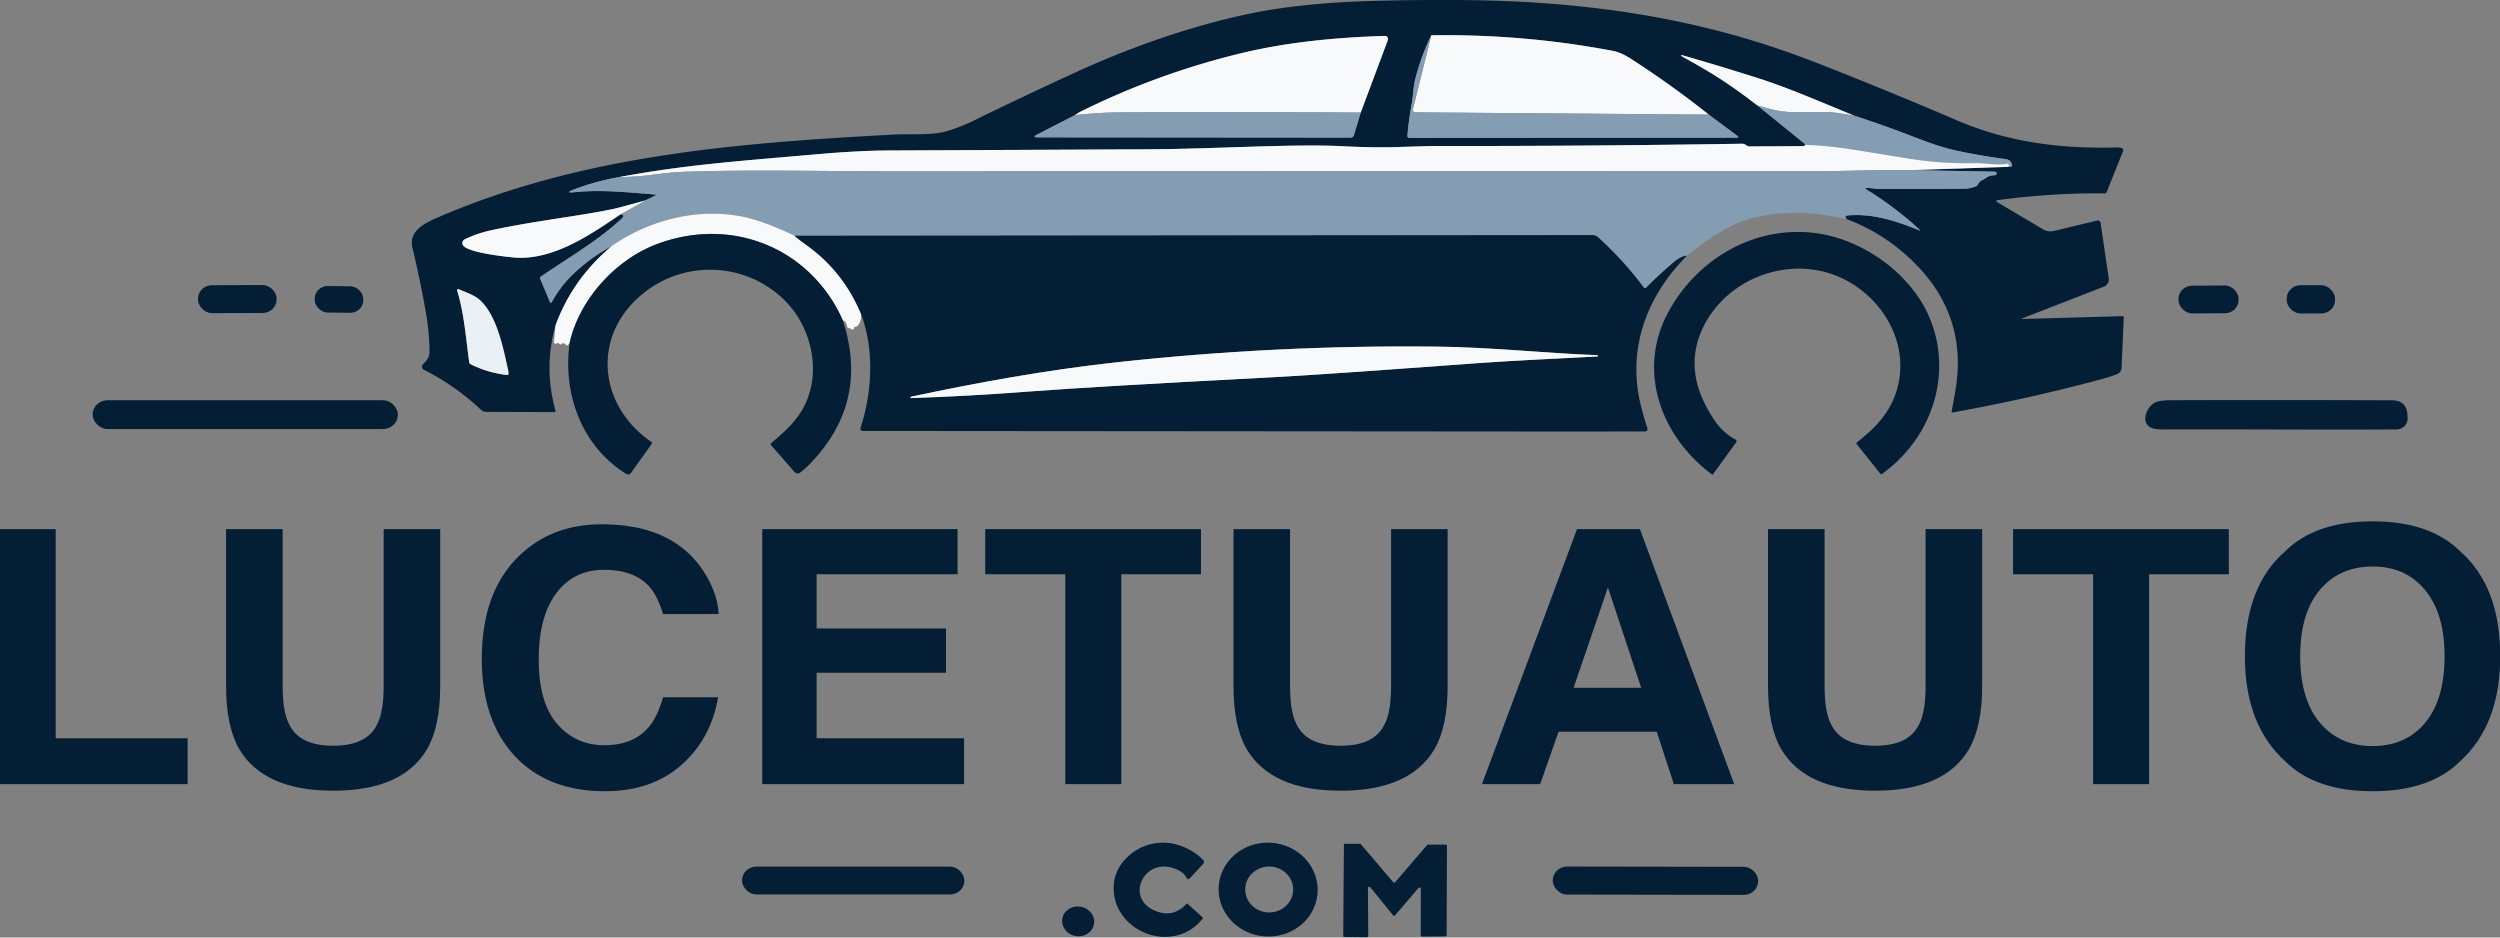
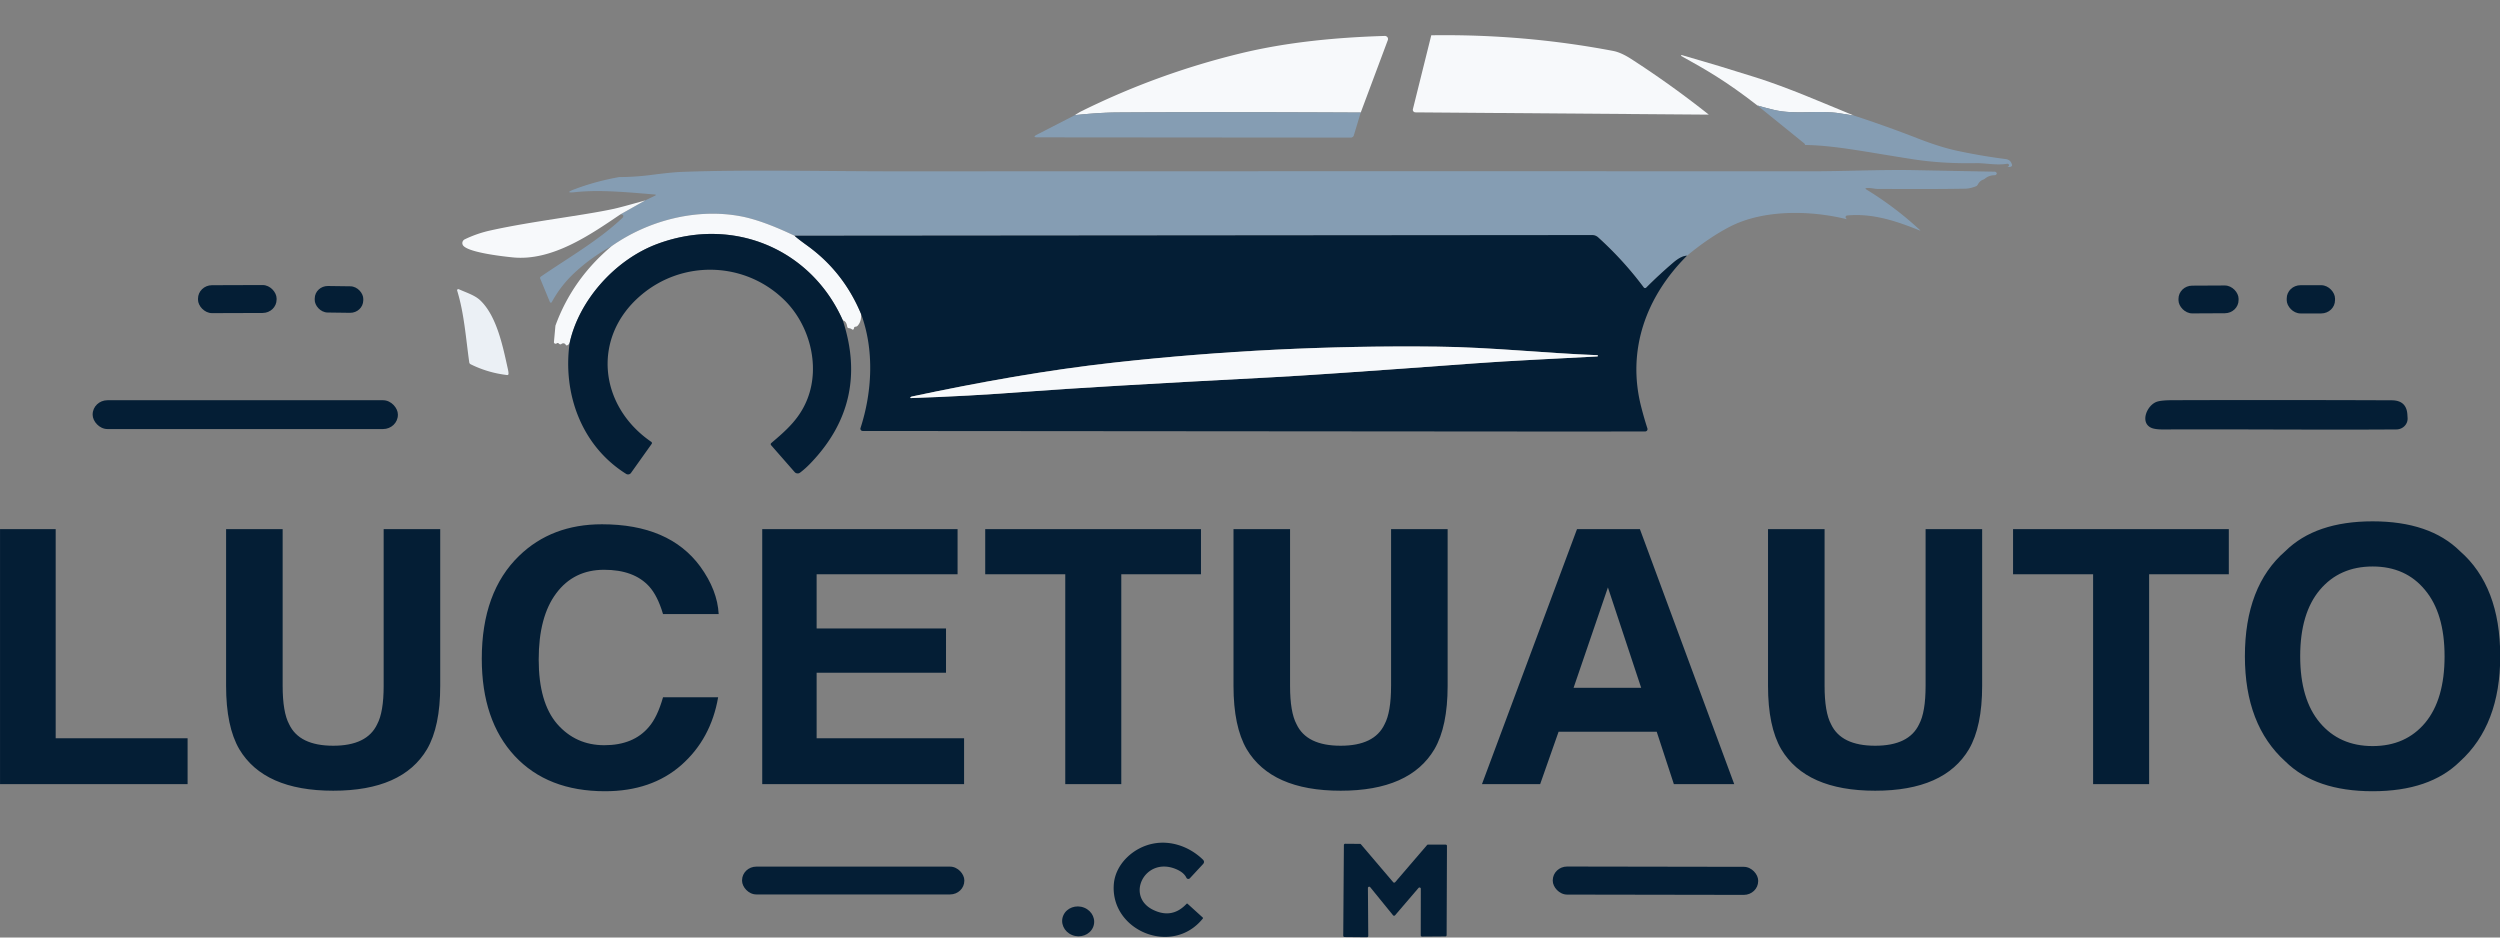
<svg xmlns="http://www.w3.org/2000/svg" xmlns:ns1="http://sodipodi.sourceforge.net/DTD/sodipodi-0.dtd" xmlns:ns2="http://www.inkscape.org/namespaces/inkscape" version="1.1" viewBox="0 0 800 300" id="svg105" ns1:docname="logo.svg" width="800" height="300" ns2:version="1.3 (0e150ed, 2023-07-21)">
  <rect x="0" y="0" width="800" height="300" fill="#808080" stroke="none" />
  <defs id="defs105" />
  <ns1:namedview id="namedview105" pagecolor="#ffffff" bordercolor="#000000" borderopacity="0.25" ns2:showpageshadow="2" ns2:pageopacity="0.0" ns2:pagecheckerboard="0" ns2:deskcolor="#d1d1d1" ns2:zoom="0.68426884" ns2:cx="401.88883" ns2:cy="348.54722" ns2:window-width="2448" ns2:window-height="1394" ns2:window-x="400" ns2:window-y="58" ns2:window-maximized="0" ns2:current-layer="svg105" />
  <g id="g107" ns2:export-filename="logo.svg" ns2:export-xdpi="96" ns2:export-ydpi="96" transform="matrix(0.987,0,0,0.945,-113.981,-89.185)">
    <g id="g105" transform="translate(-395.309,-273.356)">
-       <path fill="#041e35" d="m 1109.56,441.97 -0.29,-0.37 a 0.56,0.56 0 0 1 0.39,-0.9 c 8.35,-0.82 16.05,1.94 23.52,5.07 q 0.39,0.16 0.09,-0.13 -7.9,-7.68 -17.37,-13.74 -0.62,-0.4 0.11,-0.49 c 1.05,-0.12 2.62,0.28 3.31,0.29 q 19.22,0.11 28.68,-0.08 1.53,-0.03 3.38,-0.79 0.44,-0.18 0.65,-0.61 0.56,-1.18 1.71,-1.65 0.34,-0.13 0.62,-0.37 1.36,-1.14 3.15,-1.13 a 0.62,0.6 -71.6 0 0 0.52,-0.27 q 0.16,-0.24 0.15,-0.33 a 0.74,0.71 -3.3 0 0 -0.7,-0.6 l -27.07,-0.54 31.26,-1.09 q 0.55,0.13 1.08,-0.07 0.48,-0.18 0.35,-0.68 c -0.29,-1.13 -0.89,-1.73 -2.11,-1.9 q -7.91,-1.06 -15.7,-2.81 -5.48,-1.23 -12.66,-4.15 -10.4,-4.23 -20.75,-7.76 c -10.57,-4.5 -21.12,-9.38 -31.75,-12.9 q -11.98,-3.97 -24.07,-7.59 -0.09,-0.03 -0.14,0 -0.1,0.06 -0.08,0.24 0.01,0.05 0.05,0.08 c 8.01,4.64 14.37,8.38 24.68,16.75 l 15.17,12.82 q 0.15,0.12 0.21,0.31 0.05,0.12 0.09,0.25 l -0.21,0.26 a 0.39,0.36 18.8 0 1 -0.29,0.13 l -17.56,0.1 q -0.44,0 -0.8,-0.25 c -0.81,-0.58 -0.98,-0.68 -2.01,-0.66 q -50.09,0.83 -100.18,0.77 -0.08,0 -11.96,0.37 -7.02,0.22 -17.28,-0.32 c -15.67,-0.82 -41.23,0.94 -62.24,1.05 q -42.38,0.22 -84.76,0.41 -9.6,0.04 -23.25,1.29 c -25.97,2.38 -42.73,3.58 -63.98,7.72 q -7.46,1.38 -14.37,4.08 -3.73,1.45 0.25,1.01 c 7.97,-0.9 17.36,0.1 25.62,0.8 q 0.81,0.07 0.08,0.44 l -3.09,1.55 q -7.94,2.36 -10.26,2.88 c -10.07,2.28 -26.62,4.21 -40.01,7.32 q -4.31,1 -8.26,2.99 a 1.43,1.43 0 0 0 -0.42,2.24 c 2.07,2.28 12.74,3.54 15.96,3.88 12.74,1.34 25.09,-7.62 34.91,-14.56 q 0.85,0.01 0.93,0.39 a 0.92,0.82 -30.1 0 1 -0.26,0.79 c -7.65,7.58 -17.62,13.56 -26.41,19.85 q -0.42,0.3 -0.23,0.78 l 3.11,7.86 a 0.34,0.34 0 0 0 0.62,0.03 q 2.89,-5.54 7.27,-9.82 5.53,-5.4 12.12,-9.12 -12.72,11.17 -18.21,26.92 -3.84,14.26 0.01,28.74 0.15,0.53 -0.4,0.53 l -21.96,-0.08 a 2.64,2.6 67 0 1 -1.84,-0.76 q -8.23,-8.09 -18.43,-13.48 a 1.22,1.22 0 0 1 -0.28,-1.95 c 1.23,-1.21 2.1,-2.38 2.08,-4.25 q -0.07,-6.94 -1.28,-13.8 -1.8,-10.67 -4.24,-21.21 c -1.34,-5.81 3.79,-8.41 8.59,-10.56 46.8,-21.04 97.14,-25.07 147.63,-27.9 5.68,-0.32 12.23,0.42 17.44,-1.26 q 4.21,-1.36 8.55,-3.58 14.66,-7.54 33.4,-16.52 c 17.79,-8.53 38.14,-15.8 56.35,-19.69 q 17.16,-3.67 41.26,-4.25 c 18.74,-0.45 37.91,-0.52 56.48,1.05 30.03,2.53 57.26,8.43 85.44,19.93 q 22.9,9.34 45.47,19.46 c 16.53,7.41 33.23,9.68 51.36,9.24 q 1.24,-0.04 2.11,0.18 a 0.76,0.76 0 0 1 0.53,1 l -5.36,13.98 a 0.62,0.6 10.5 0 1 -0.57,0.38 q -17.36,-0.16 -34.56,2.27 -1.21,0.17 -0.17,0.81 l 14.75,9.12 a 4.49,4.48 53.7 0 0 3.44,0.53 l 13.89,-3.49 q 1.14,-0.28 1.3,0.88 l 2.62,18.7 a 2.62,2.6 75.1 0 1 -1.6,2.78 l -26.41,10.72 q -0.58,0.24 0.04,0.22 l 32.44,-0.96 a 0.39,0.39 0 0 1 0.4,0.41 l -0.73,17.16 a 2.35,2.34 80.5 0 1 -1.47,2.07 q -2.45,0.98 -4.88,1.66 -23.88,6.71 -48.27,11.29 -0.56,0.1 -0.45,-0.46 0.72,-3.75 1.29,-7.44 3.9,-25.2 -13.84,-43.21 -9.62,-9.77 -21.44,-14.3 z M 974.83,379.68 q -3.42,7.37 -5.26,15.11 c -0.53,2.22 -0.58,5.14 -1.07,7.96 q -0.98,5.61 -1.39,10.83 -0.06,0.84 0.77,0.83 l 105.91,-0.07 q 1.05,0 0.22,-0.65 l -9.2,-7.14 q -12.22,-10.13 -25.23,-18.89 -3.24,-2.18 -5.82,-2.69 -28.93,-5.75 -58.93,-5.29 z m -115.54,27.04 -12.25,6.58 q -1.76,0.94 0.23,0.94 l 101.45,0.09 a 1.04,1.04 0 0 0 1,-0.75 l 2.24,-7.73 8.79,-24.56 a 1.04,1.04 0 0 0 -1.01,-1.39 c -15.57,0.49 -31.62,2.07 -46.73,5.9 q -26.8,6.8 -51.47,19.52 -0.9,0.46 -2.25,1.4 z m -183.81,86.13 c -1.58,-7.42 -3.55,-18.13 -9.08,-23.5 -1.76,-1.7 -4.53,-2.58 -6.85,-3.68 a 0.39,0.39 0 0 0 -0.54,0.47 c 2.29,7.75 2.84,16.34 3.92,24.28 q 0.06,0.46 0.47,0.67 5.58,2.88 11.81,3.64 a 0.4,0.4 0 0 0 0.45,-0.39 q 0.01,-0.64 -0.18,-1.49 z" id="path72" />
      <path fill="#f7f9fb" d="m 1064.81,406.55 -95.1,-0.77 a 0.87,0.87 0 0 1 -0.84,-1.07 l 5.96,-25.03 q 30,-0.46 58.93,5.29 2.58,0.51 5.82,2.69 13.01,8.76 25.23,18.89 z" id="path73" />
      <path fill="#f7f9fb" d="M 951.96,405.85 Q 905.4,405.6 873,405.81 q -5.77,0.04 -13.71,0.91 1.35,-0.94 2.25,-1.4 24.67,-12.72 51.47,-19.52 c 15.11,-3.83 31.16,-5.41 46.73,-5.9 a 1.04,1.04 0 0 1 1.01,1.39 z" id="path74" />
-       <path fill="#859db3" d="m 974.83,379.68 -5.96,25.03 a 0.87,0.87 0 0 0 0.84,1.07 l 95.1,0.77 9.2,7.14 q 0.83,0.65 -0.22,0.65 l -105.91,0.07 q -0.83,0.01 -0.77,-0.83 0.41,-5.22 1.39,-10.83 c 0.49,-2.82 0.54,-5.74 1.07,-7.96 q 1.84,-7.74 5.26,-15.11 z" id="path75" />
      <path fill="#f7f9fb" d="m 1111.88,406.87 q -2.31,-0.38 -4.43,-0.74 c -7.06,-1.23 -14.56,0.54 -21.45,-1.18 q -2.63,-0.65 -5.43,-1.5 c -10.31,-8.37 -16.67,-12.11 -24.68,-16.75 q -0.04,-0.03 -0.05,-0.08 -0.02,-0.18 0.08,-0.24 0.05,-0.03 0.14,0 12.09,3.62 24.07,7.59 c 10.63,3.52 21.18,8.4 31.75,12.9 z" id="path76" />
      <path fill="#859db3" d="m 1080.57,403.45 q 2.8,0.85 5.43,1.5 c 6.89,1.72 14.39,-0.05 21.45,1.18 q 2.12,0.36 4.43,0.74 10.35,3.53 20.75,7.76 7.18,2.92 12.66,4.15 7.79,1.75 15.7,2.81 c 1.22,0.17 1.82,0.77 2.11,1.9 q 0.13,0.5 -0.35,0.68 -0.53,0.2 -1.08,0.07 0.12,-0.06 0.22,-0.13 a 0.5,0.5 0 0 0 -0.35,-0.92 c -3.53,0.59 -7.03,-0.26 -10.12,-0.21 q -10.97,0.21 -20.53,-1.34 c -15.4,-2.5 -25.43,-4.7 -34.85,-4.81 q -0.04,-0.13 -0.09,-0.25 -0.06,-0.19 -0.21,-0.31 z" id="path77" />
      <path fill="#859db3" d="m 951.96,405.85 -2.24,7.73 a 1.04,1.04 0 0 1 -1,0.75 l -101.45,-0.09 q -1.99,0 -0.23,-0.94 l 12.25,-6.58 q 7.94,-0.87 13.71,-0.91 32.4,-0.21 78.96,0.04 z" id="path78" />
-       <path fill="#f7f9fb" d="m 1096.04,416.83 c 9.42,0.11 19.45,2.31 34.85,4.81 q 9.56,1.55 20.53,1.34 c 3.09,-0.05 6.59,0.8 10.12,0.21 a 0.5,0.5 0 0 1 0.35,0.92 q -0.1,0.07 -0.22,0.13 l -31.26,1.09 c -10.51,-0.15 -22.32,0.4 -31.56,0.4 q -148.05,-0.04 -296.1,0.02 c -24.58,0.01 -49.56,-0.64 -70.92,0.19 q -3.18,0.12 -10.11,1.06 -4.99,0.67 -10.2,0.7 c 21.25,-4.14 38.01,-5.34 63.98,-7.72 q 13.65,-1.25 23.25,-1.29 42.38,-0.19 84.76,-0.41 c 21.01,-0.11 46.57,-1.87 62.24,-1.05 q 10.26,0.54 17.28,0.32 11.88,-0.37 11.96,-0.37 50.09,0.06 100.18,-0.77 c 1.03,-0.02 1.2,0.08 2.01,0.66 q 0.36,0.25 0.8,0.25 l 17.56,-0.1 a 0.39,0.36 18.8 0 0 0.29,-0.13 z" id="path79" />
      <path fill="#859db3" d="m 1130.41,425.33 27.07,0.54 a 0.74,0.71 -3.3 0 1 0.7,0.6 q 0.01,0.09 -0.15,0.33 a 0.62,0.6 -71.6 0 1 -0.52,0.27 q -1.79,-0.01 -3.15,1.13 -0.28,0.24 -0.62,0.37 -1.15,0.47 -1.71,1.65 -0.21,0.43 -0.65,0.61 -1.85,0.76 -3.38,0.79 -9.46,0.19 -28.68,0.08 c -0.69,-0.01 -2.26,-0.41 -3.31,-0.29 q -0.73,0.09 -0.11,0.49 9.47,6.06 17.37,13.74 0.3,0.29 -0.09,0.13 c -7.47,-3.13 -15.17,-5.89 -23.52,-5.07 a 0.56,0.56 0 0 0 -0.39,0.9 l 0.29,0.37 c -11.64,-3.02 -26.99,-3.41 -38.02,2.58 q -6.73,3.66 -13.8,9.77 -1.85,0.04 -4.39,2.29 -4.64,4.13 -8.8,8.5 a 0.55,0.55 0 0 1 -0.85,-0.06 q -6.56,-9.19 -14.78,-16.95 a 2.84,2.79 -22.9 0 0 -1.94,-0.77 l -258.58,0.23 q -10.27,-5.12 -17.15,-6.53 c -14.1,-2.88 -29.87,1.04 -42.17,10.06 q -6.59,3.72 -12.12,9.12 -4.38,4.28 -7.27,9.82 A 0.34,0.34 0 0 1 689.07,470 l -3.11,-7.86 q -0.19,-0.48 0.23,-0.78 c 8.79,-6.29 18.76,-12.27 26.41,-19.85 a 0.92,0.82 -30.1 0 0 0.26,-0.79 q -0.08,-0.38 -0.93,-0.39 l 8.08,-4.75 3.09,-1.55 q 0.73,-0.37 -0.08,-0.44 c -8.26,-0.7 -17.65,-1.7 -25.62,-0.8 q -3.98,0.44 -0.25,-1.01 6.91,-2.7 14.37,-4.08 5.21,-0.03 10.2,-0.7 6.93,-0.94 10.11,-1.06 c 21.36,-0.83 46.34,-0.18 70.92,-0.19 q 148.05,-0.06 296.1,-0.02 c 9.24,0 21.05,-0.55 31.56,-0.4 z" id="path80" />
      <path fill="#f7f9fb" d="m 720.01,435.58 -8.08,4.75 c -9.82,6.94 -22.17,15.9 -34.91,14.56 -3.22,-0.34 -13.89,-1.6 -15.96,-3.88 a 1.43,1.43 0 0 1 0.42,-2.24 q 3.95,-1.99 8.26,-2.99 c 13.39,-3.11 29.94,-5.04 40.01,-7.32 q 2.32,-0.52 10.26,-2.88 z" id="path81" />
      <path fill="#f7f9fb" d="m 768.4,447.56 q 0.85,0.87 4.16,3.37 11.67,8.81 17.36,23.01 0.26,2.53 -1.04,4.06 -0.28,0.33 -0.72,0.36 -0.48,0.04 -0.52,0.64 a 0.38,0.38 0 0 1 -0.63,0.26 q -0.42,-0.35 -0.94,-0.39 -0.53,-0.04 -0.61,-0.57 -0.27,-1.83 -1.42,-2.1 c -10.19,-23.98 -35.36,-35.41 -60.02,-25.91 -13.88,5.35 -25.56,19.24 -28.55,33.6 q -0.3,0.53 -0.69,0.73 -0.41,0.22 -0.61,-0.2 -0.15,-0.32 -0.53,-0.41 -0.46,-0.11 -0.81,0.19 -0.41,0.35 -0.88,-0.16 -0.29,-0.31 -0.63,-0.06 -0.3,0.23 -0.57,0.12 -0.4,-0.15 -0.36,-0.57 l 0.48,-5.52 q 5.49,-15.75 18.21,-26.92 c 12.3,-9.02 28.07,-12.94 42.17,-10.06 q 6.88,1.41 17.15,6.53 z" id="path82" />
-       <path fill="#041e35" d="m 1112.55,464.67 c -16.62,-11.93 -39.71,-5.02 -48.86,12.44 q -8.32,15.88 3.2,33.28 2.63,3.96 6.55,6.16 a 0.68,0.67 32.2 0 1 0.23,0.98 l -7.52,10.82 a 0.21,0.21 0 0 1 -0.3,0.05 c -16.58,-12.87 -24.25,-34.95 -14.44,-54.45 8.89,-17.67 27.07,-29.66 47.11,-27.4 15.74,1.78 31.58,13.57 37.69,28.35 7.85,18.99 1.28,40.89 -15.22,53.3 a 0.43,0.43 0 0 1 -0.6,-0.08 l -7.57,-9.93 q -0.31,-0.41 0.09,-0.74 2.65,-2.17 5.01,-4.52 c 14.45,-14.42 10.63,-36.77 -5.37,-48.26 z" id="path83" />
      <path fill="#041e35" d="m 784.04,476.2 q 8.66,27.61 -10.45,48.39 -1.71,1.86 -3.41,3.19 a 1.27,1.26 51 0 1 -1.75,-0.19 l -7.63,-9.1 a 0.52,0.52 0 0 1 0.06,-0.74 c 5.13,-4.54 9.29,-8.42 11.74,-15.02 4.19,-11.29 0.6,-25.12 -7.53,-33.42 -12.71,-13 -32.94,-13.77 -46.63,-1.46 -15.87,14.25 -13.43,37.38 3.5,49.5 a 0.51,0.5 34.8 0 1 0.13,0.7 l -6.71,9.84 a 1.15,1.14 33.7 0 1 -1.57,0.31 c -14.56,-9.54 -20.58,-27.26 -18.32,-44.31 2.99,-14.36 14.67,-28.25 28.55,-33.6 24.66,-9.5 49.83,1.93 60.02,25.91 z" id="path84" />
      <path fill="#041e35" d="m 1057.74,454.32 c -13.35,13.94 -19.49,31.97 -14.9,50.98 q 0.95,3.9 2.07,7.52 a 0.79,0.79 0 0 1 -0.75,1.02 l -27.39,0.02 -226.27,-0.19 a 0.76,0.76 0 0 1 -0.72,-0.99 c 3.84,-12.32 4.49,-26.62 0.14,-38.74 q -5.69,-14.2 -17.36,-23.01 -3.31,-2.5 -4.16,-3.37 l 258.58,-0.23 a 2.84,2.79 -22.9 0 1 1.94,0.77 q 8.22,7.76 14.78,16.95 a 0.55,0.55 0 0 0 0.85,0.06 q 4.16,-4.37 8.8,-8.5 2.54,-2.25 4.39,-2.29 z m -214.12,46.05 q 21.38,-1.71 79.13,-4.86 16.05,-0.87 65.53,-4.69 c 13.26,-1.02 26.91,-1.61 40.37,-2.39 q 0.2,-0.01 0.2,-0.21 v -0.01 q 0,-0.21 -0.2,-0.21 c -16.57,-0.64 -34.1,-2.67 -51.9,-2.89 q -52.61,-0.63 -104.82,5.41 c -21.95,2.54 -43.86,6.69 -65.44,11.47 q -0.36,0.08 -0.48,0.25 -0.21,0.3 0.15,0.29 18.78,-0.66 37.46,-2.16 z" id="path85" />
      <rect fill="#041e35" x="-12.74" y="-4.73" transform="rotate(-0.2,134655.2,-168137.57)" width="25.48" height="9.46" rx="4.54" id="rect85" />
      <rect fill="#041e35" x="1252.18" y="464.31" width="15.66" height="9.56" rx="4.48" id="rect86" />
      <rect fill="#041e35" x="-7.87" y="-4.49" transform="rotate(0.8,-33287.349,44688.201)" width="15.74" height="8.98" rx="4.23" id="rect87" />
      <rect fill="#041e35" x="-9.74" y="-4.7" transform="rotate(-0.3,90210.44,-234072.17)" width="19.48" height="9.4" rx="4.46" id="rect88" />
      <path fill="#ebf0f5" d="m 675.48,492.85 q 0.19,0.85 0.18,1.49 a 0.4,0.4 0 0 1 -0.45,0.39 q -6.23,-0.76 -11.81,-3.64 -0.41,-0.21 -0.47,-0.67 c -1.08,-7.94 -1.63,-16.53 -3.92,-24.28 a 0.39,0.39 0 0 1 0.54,-0.47 c 2.32,1.1 5.09,1.98 6.85,3.68 5.53,5.37 7.5,16.08 9.08,23.5 z" id="path88" />
      <path fill="#f7f9fb" d="m 843.62,500.37 q -18.68,1.5 -37.46,2.16 -0.36,0.01 -0.15,-0.29 0.12,-0.17 0.48,-0.25 c 21.58,-4.78 43.49,-8.93 65.44,-11.47 q 52.21,-6.04 104.82,-5.41 c 17.8,0.22 35.33,2.25 51.9,2.89 q 0.2,0 0.2,0.21 v 0.01 q 0,0.2 -0.2,0.21 c -13.46,0.78 -27.11,1.37 -40.37,2.39 q -49.48,3.82 -65.53,4.69 -57.75,3.15 -79.13,4.86 z" id="path89" />
      <rect fill="#041e35" x="540.83" y="503.26" width="98.96" height="9.76" rx="4.81" id="rect89" />
      <path fill="#041e35" d="m 1287.74,513.15 c -25.64,0.18 -50.6,-0.11 -75.43,0.01 q -2.92,0.02 -4.15,-0.61 c -3.59,-1.83 -1.3,-7.55 1.84,-8.75 q 1.4,-0.54 5.06,-0.55 34.93,-0.12 71.14,0.03 4.82,0.02 5.1,4.83 l 0.07,1.16 a 3.66,3.66 0 0 1 -3.63,3.88 z" id="path90" />
    </g>
    <path fill="#ebf0f5" d="m 516.866,321.295 3.55,-10.47 a 0.44,0.44 0 0 1 0.83,0.01 l 3.47,10.48 a 0.44,0.44 0 0 1 -0.42,0.58 l -7.01,-0.02 a 0.44,0.44 0 0 1 -0.42,-0.58 z" id="path101" />
    <g id="g106" transform="translate(-391.639,-273.356)">
      <path fill="#041e35" d="m 888.46,662.06 c -10.1,-4.47 -16.6,9.12 -7.48,13.77 q 6.17,3.14 10.83,-2.03 0.17,-0.19 0.35,-0.02 l 4.89,4.63 q 0.19,0.18 0.03,0.38 c -9.92,12.87 -30.05,4.08 -28.84,-11.68 0.52,-6.72 6.22,-12.4 12.81,-13.72 5.88,-1.18 11.88,1.18 16.04,5.4 q 0.76,0.77 0.05,1.57 l -4.24,4.77 a 0.68,0.68 0 0 1 -1.13,-0.17 q -0.81,-1.79 -3.31,-2.9 z" id="path102" />
-       <path fill="#041e35" d="m 933.613,673.749 a 16.07,15.87 17.3 0 1 -20.062,10.373 16.07,15.87 17.3 0 1 -10.624,-19.931 16.07,15.87 17.3 0 1 20.062,-10.373 16.07,15.87 17.3 0 1 10.624,19.931 z M 926.38,668.94 a 7.77,7.77 0 0 0 -7.77,-7.77 7.77,7.77 0 0 0 -7.77,7.77 7.77,7.77 0 0 0 7.77,7.77 7.77,7.77 0 0 0 7.77,-7.77 z" id="path103" />
      <path fill="#041e35" d="m 950.3,685.1 -7.26,-0.07 a 0.42,0.42 0 0 1 -0.42,-0.42 l 0.21,-30.74 a 0.42,0.42 0 0 1 0.42,-0.42 l 4.79,0.04 a 0.42,0.42 0 0 1 0.32,0.15 l 10.45,12.82 a 0.42,0.42 0 0 0 0.65,0 l 10.34,-12.58 a 0.42,0.42 0 0 1 0.33,-0.15 l 5.7,0.01 a 0.42,0.42 0 0 1 0.42,0.42 l -0.11,30.24 a 0.42,0.42 0 0 1 -0.42,0.42 l -7.55,0.06 a 0.42,0.42 0 0 1 -0.42,-0.42 l 0.02,-15.77 a 0.42,0.42 0 0 0 -0.75,-0.27 l -7.6,9.26 a 0.42,0.42 0 0 1 -0.65,-0.01 l -7.4,-9.51 a 0.42,0.42 0 0 0 -0.75,0.26 l 0.11,16.25 a 0.42,0.42 0 0 1 -0.43,0.43 z" id="path104" />
      <rect fill="#041e35" x="747.71" y="661.19" width="72.06" height="9.42" rx="4.62" id="rect104" />
      <rect fill="#041e35" x="-33.3" y="-4.75" transform="rotate(0.1,-381044.95,598414.83)" width="66.6" height="9.5" rx="4.66" id="rect105" />
      <ellipse fill="#041e35" cx="0" cy="0" transform="rotate(23,-1242.15,2445.223)" rx="5.22" ry="5.03" id="ellipse105" />
    </g>
    <path style="-inkscape-font-specification:'Helvetica Bold';fill:#041e35;stroke-width:14.171" d="m 115.491,273.548 h 18.045 v 70.831 h 42.768 v 15.525 h -60.813 z m 124.379,53.079 v -53.079 h 18.338 v 53.079 q 0,13.768 -4.277,21.443 -7.968,14.061 -30.406,14.061 -22.439,0 -30.465,-14.061 -4.277,-7.675 -4.277,-21.443 v -53.079 h 18.338 v 53.079 q 0,8.905 2.109,13.006 3.281,7.265 14.295,7.265 10.956,0 14.236,-7.265 2.109,-4.101 2.109,-13.006 z m 96.492,26.833 q -9.667,8.847 -24.723,8.847 -18.63,0 -29.293,-11.952 -10.663,-12.01 -10.663,-32.925 0,-22.614 12.127,-34.859 10.546,-10.663 26.833,-10.663 21.794,0 31.871,14.295 5.566,8.026 5.976,16.111 h -18.045 q -1.758,-6.21 -4.511,-9.374 -4.921,-5.624 -14.588,-5.624 -9.842,0 -15.525,7.968 -5.683,7.909 -5.683,22.439 0,14.529 5.976,21.794 6.034,7.206 15.291,7.206 9.491,0 14.471,-6.21 2.754,-3.339 4.57,-10.018 h 17.869 q -2.343,14.119 -11.952,22.966 z m 85.829,-31.285 h -41.948 v 22.204 h 47.806 v 15.525 h -65.441 v -86.356 h 63.332 v 15.291 h -45.697 v 18.338 h 41.948 z m 82.665,-48.627 v 15.291 h -25.837 v 71.065 h -18.162 v -71.065 h -25.954 v -15.291 z m 61.633,53.079 v -53.079 h 18.337 v 53.079 q 0,13.768 -4.277,21.443 -7.968,14.061 -30.406,14.061 -22.439,0 -30.465,-14.061 -4.277,-7.675 -4.277,-21.443 v -53.079 h 18.337 v 53.079 q 0,8.905 2.109,13.006 3.281,7.265 14.295,7.265 10.956,0 14.236,-7.265 2.109,-4.101 2.109,-13.006 z m 86.122,15.525 h -31.812 l -5.976,17.752 H 595.957 l 30.816,-86.356 h 20.388 l 30.582,86.356 h -19.568 z m -5.038,-14.881 -10.78,-33.98 -11.131,33.98 z m 92.215,-0.644 v -53.079 h 18.337 v 53.079 q 0,13.768 -4.277,21.443 -7.968,14.061 -30.406,14.061 -22.439,0 -30.465,-14.061 -4.277,-7.675 -4.277,-21.443 v -53.079 h 18.338 v 53.079 q 0,8.905 2.109,13.006 3.281,7.265 14.295,7.265 10.956,0 14.236,-7.265 2.109,-4.101 2.109,-13.006 z m 98.308,-53.079 v 15.291 h -25.837 v 71.065 h -18.162 v -71.065 h -25.954 v -15.291 z m 46.635,88.758 q -18.513,0 -28.297,-10.077 -13.123,-12.362 -13.123,-35.62 0,-23.727 13.123,-35.62 9.784,-10.077 28.297,-10.077 18.513,0 28.297,10.077 13.065,11.893 13.065,35.62 0,23.259 -13.065,35.62 -9.784,10.077 -28.297,10.077 z m 17.049,-23.2 q 6.269,-7.909 6.269,-22.497 0,-14.529 -6.327,-22.439 -6.269,-7.968 -16.99,-7.968 -10.721,0 -17.107,7.909 -6.386,7.909 -6.386,22.497 0,14.588 6.386,22.497 6.386,7.909 17.107,7.909 10.721,0 17.049,-7.909 z" id="text105" aria-label="LUCETUAUTO" />
  </g>
</svg>